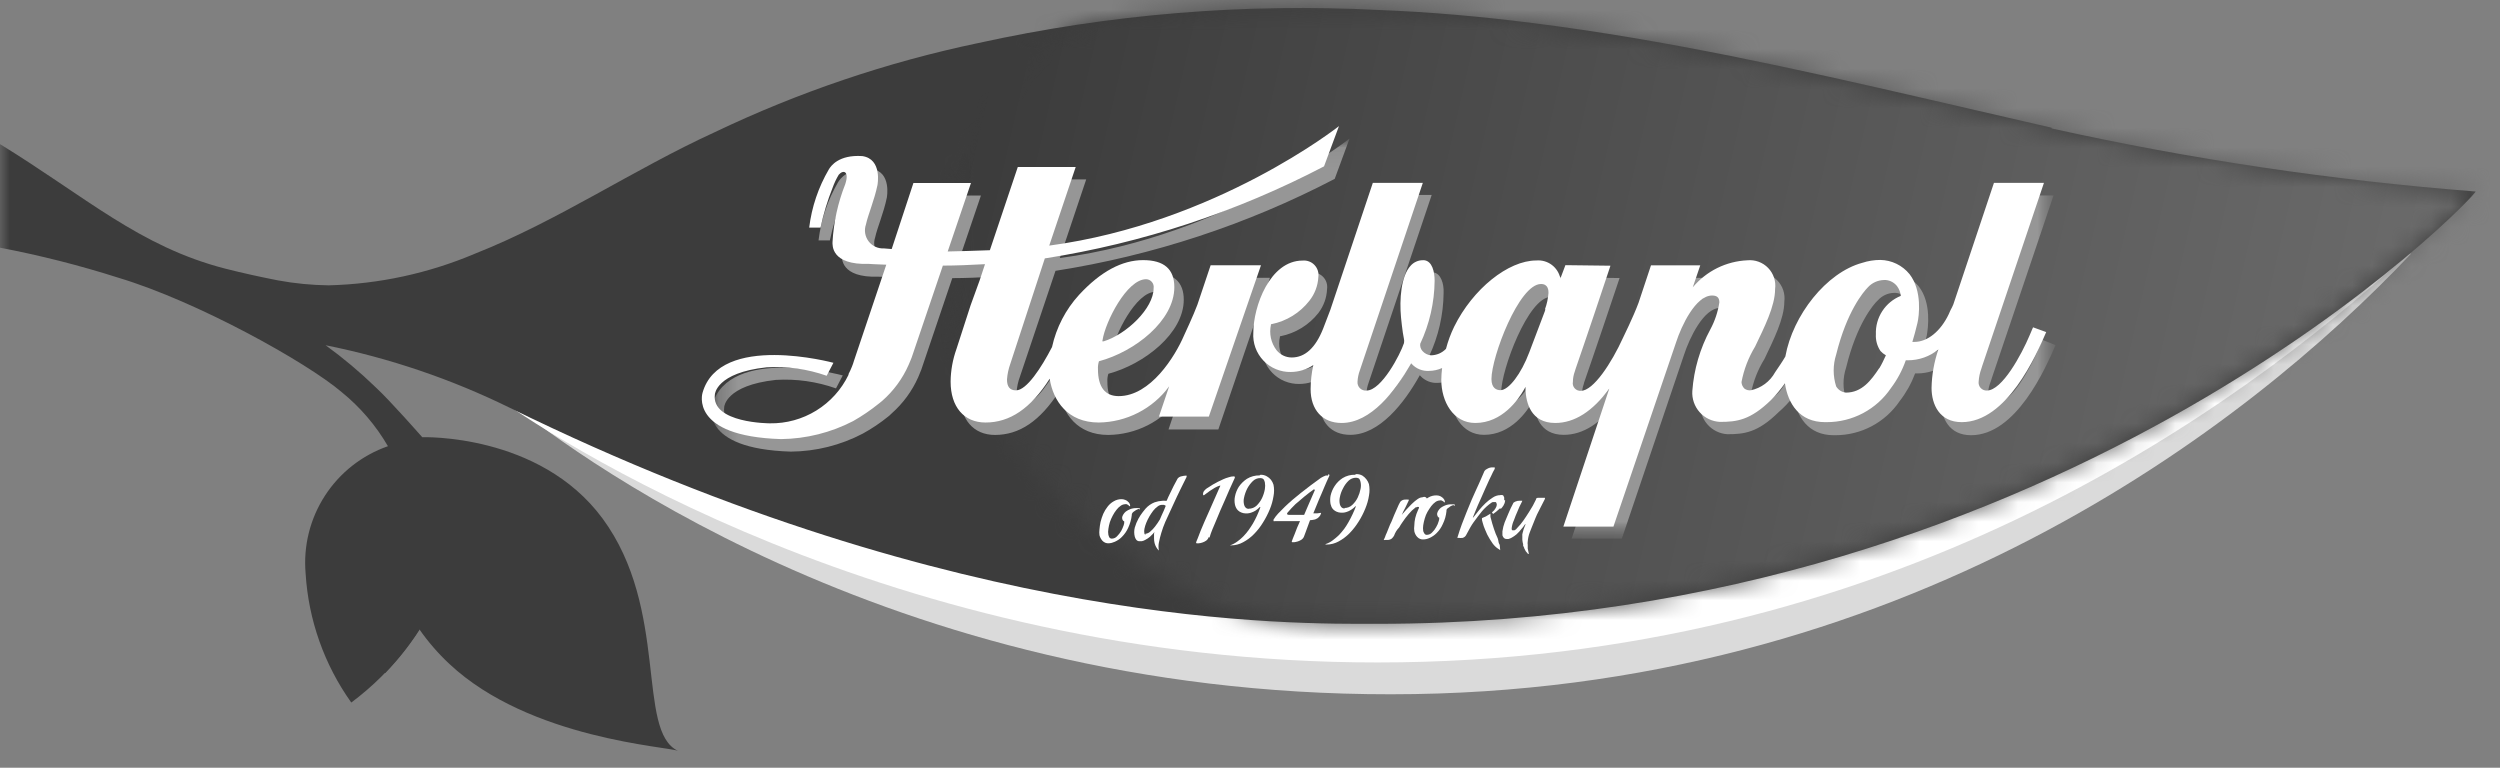
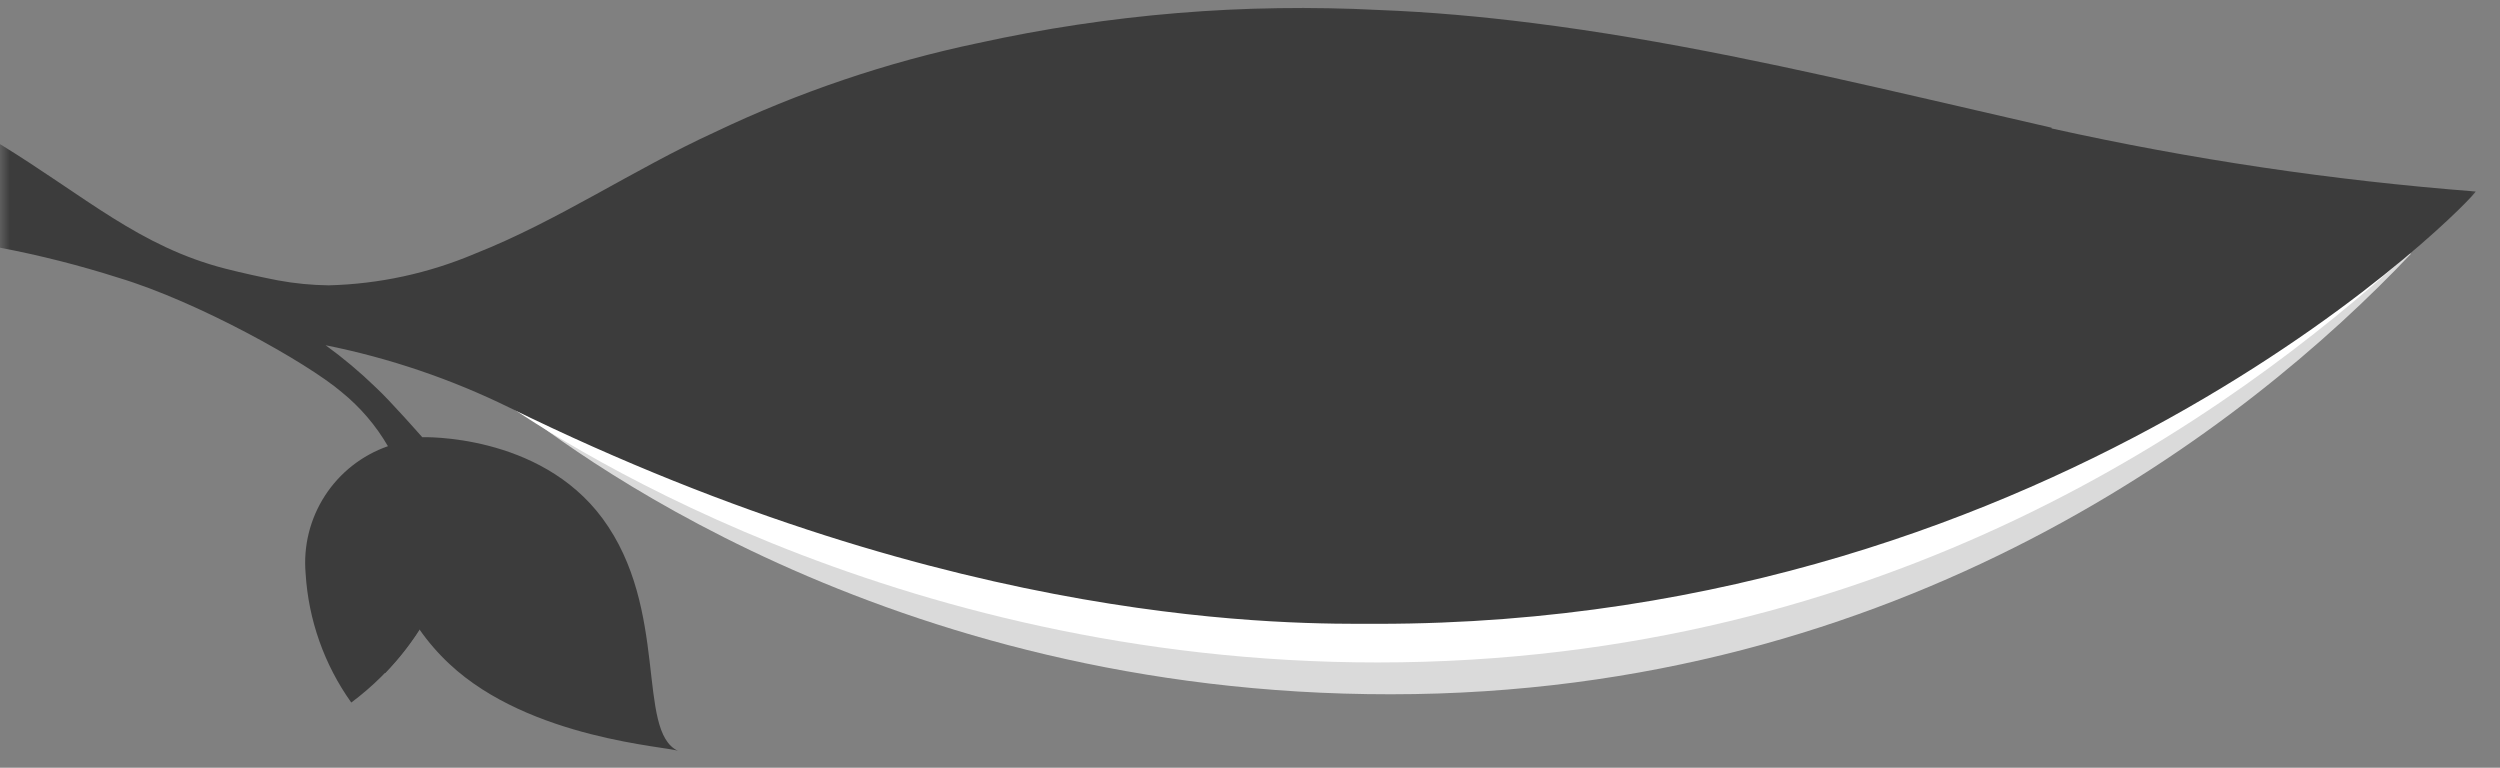
<svg xmlns="http://www.w3.org/2000/svg" width="127" height="39" viewBox="0 0 127 39" fill="none">
  <rect x="0" y="0" width="127" height="39" fill="#808080" stroke="none" />
  <mask id="mask0_10911_771" style="mask-type:luminance" maskUnits="userSpaceOnUse" x="0" y="0" width="127" height="39">
    <path d="M126.286 0H0V39H126.286V0Z" fill="white" />
  </mask>
  <g mask="url(#mask0_10911_771)">
    <path d="M22.687 18.019C23.785 18.17 24.791 19.574 25.464 20.091C28.512 22.576 44.897 35.291 70.657 35.269C96.573 35.269 114.125 21.729 122.48 12.889C122.855 12.565 48.502 16.783 26.915 16.93C23.625 16.93 21.63 17.89 22.687 18.037" fill="#DADADA" />
    <path d="M21.907 17.817C23.006 17.945 24.049 19.327 24.726 19.826C27.814 22.114 45.202 33.653 69.978 33.653C95.885 33.653 113.327 21.112 122.419 12.83C122.785 12.5 124.354 11 125.164 10.039C125.315 9.865 124.908 9.741 124.483 9.828C113.217 12.024 47.672 15.973 26.108 16.609C22.818 16.71 20.841 17.698 21.907 17.817Z" fill="white" />
    <path d="M104.222 6.488C102.111 6.006 100.01 5.521 97.917 5.033C91.269 3.5 84.611 2.018 77.835 1.167C75.259 0.842 72.66 0.608 70.056 0.508C63.225 0.152 56.376 0.717 49.695 2.187C45.071 3.156 40.58 4.676 36.316 6.712C32.166 8.611 28.369 11.21 24.132 12.885C21.775 13.885 19.251 14.431 16.692 14.495C15.831 14.484 14.972 14.4 14.125 14.244C13.21 14.065 12.331 13.873 11.453 13.649C7.092 12.532 4.342 9.984 0 7.321V12.583C2.036 12.971 4.047 13.481 6.021 14.111C9.988 15.301 15.557 18.384 17.36 19.922C18.302 20.687 19.098 21.617 19.707 22.667C18.391 23.126 17.265 24.01 16.508 25.18C15.75 26.35 15.405 27.739 15.525 29.128C15.668 31.489 16.472 33.763 17.845 35.689C18.385 35.287 18.895 34.846 19.373 34.372C20.099 33.641 20.747 32.836 21.304 31.969C21.75 32.609 22.262 33.199 22.832 33.731C26.913 37.552 33.987 37.927 34.445 38.146C32.303 37.144 34.015 30.945 30.601 26.328C27.398 22.004 21.45 22.21 21.45 22.21C21.45 22.21 19.812 20.343 19.085 19.675C18.289 18.903 17.439 18.189 16.541 17.538C19.779 18.188 22.919 19.254 25.884 20.709C48.89 32.006 65.801 31.69 69.979 31.69C105.124 31.69 125.984 9.76 125.76 9.728C118.514 9.168 111.317 8.098 104.222 6.525" fill="#3C3C3C" />
    <path d="M19.348 24.388C18.455 27.341 18.431 30.49 19.279 33.457C19.357 33.708 19.444 33.955 19.535 34.193H19.567C20.224 33.516 20.811 32.774 21.32 31.979C20.186 30.33 19.525 28.403 19.407 26.406C19.366 25.985 19.352 25.115 19.348 24.411" fill="#3C3C3C" />
  </g>
  <mask id="mask1_10911_771" style="mask-type:luminance" maskUnits="userSpaceOnUse" x="26" y="0" width="100" height="32">
    <path d="M49.754 2.187C45.132 3.152 40.642 4.671 36.384 6.712C32.875 8.318 29.612 10.428 26.121 12.052C28.047 15.822 30.033 19.533 31.882 23.386C51.827 31.905 66.221 31.622 70.024 31.622C105.146 31.622 125.987 9.705 125.763 9.686C118.528 9.128 111.342 8.058 104.258 6.483C102.158 6.026 100.053 5.518 97.948 5.028C91.286 3.495 84.652 2.013 77.866 1.167C75.286 0.842 72.691 0.608 70.088 0.508C68.788 0.453 67.486 0.425 66.18 0.425C60.653 0.384 55.138 0.975 49.745 2.187" fill="white" />
  </mask>
  <g mask="url(#mask1_10911_771)">
    <mask id="mask2_10911_771" style="mask-type:luminance" maskUnits="userSpaceOnUse" x="48" y="-11" width="85" height="49">
      <path d="M132.337 -10.067H48.051V37.062H132.337V-10.067Z" fill="white" />
    </mask>
    <g mask="url(#mask2_10911_771)">
      <mask id="mask3_10911_771" style="mask-type:luminance" maskUnits="userSpaceOnUse" x="48" y="-11" width="85" height="49">
-         <path d="M48.051 13.495C48.051 26.48 66.811 37.007 90.009 37.062H90.375C113.555 37.007 132.337 26.48 132.337 13.495C132.337 0.51 113.454 -10.069 90.192 -10.069C66.93 -10.069 48.051 0.48 48.051 13.495Z" fill="white" />
-       </mask>
+         </mask>
      <g mask="url(#mask3_10911_771)">
        <path d="M49.298 -15.577L37.496 36.361L131.077 42.569L142.88 -9.368L49.298 -15.577Z" fill="url(#paint0_linear_10911_771)" />
      </g>
    </g>
  </g>
  <mask id="mask4_10911_771" style="mask-type:luminance" maskUnits="userSpaceOnUse" x="0" y="0" width="127" height="39">
-     <path d="M126.286 0H0V38.892H126.286V0Z" fill="white" />
-   </mask>
+     </mask>
  <g mask="url(#mask4_10911_771)">
    <g style="mix-blend-mode:multiply">
      <mask id="mask5_10911_771" style="mask-type:luminance" maskUnits="userSpaceOnUse" x="36" y="7" width="69" height="21">
        <path d="M104.422 7.041H36.141V27.366H104.422V7.041Z" fill="white" />
      </mask>
      <g mask="url(#mask5_10911_771)">
        <mask id="mask6_10911_771" style="mask-type:luminance" maskUnits="userSpaceOnUse" x="36" y="7" width="69" height="21">
-           <path d="M104.422 7.041H36.141V27.366H104.422V7.041Z" fill="white" />
-         </mask>
+           </mask>
        <g mask="url(#mask6_10911_771)">
-           <path d="M61.969 14.111L61.311 16.115C61.132 16.613 60.638 17.666 60.633 17.675C60.176 18.741 58.931 20.759 57.312 20.759C56.621 20.759 56.255 20.301 56.255 19.386C56.247 19.252 56.264 19.117 56.305 18.988C58.135 18.499 60.135 16.925 60.135 15.227C60.135 14.312 59.613 13.854 58.547 13.854C57.481 13.854 56.397 14.436 55.303 15.625C54.621 16.372 54.147 17.286 53.93 18.274C53.381 19.327 52.635 20.471 52.1 20.471C51.784 20.471 51.642 20.288 51.642 19.922C51.661 19.649 51.72 19.381 51.816 19.125L53.619 13.758C58.569 12.982 63.36 11.404 67.803 9.087L68.558 7.037C68.558 7.037 62.331 11.969 53.839 13.109L55.179 9.114H52.256L50.787 13.342L48.65 13.415L49.831 9.933H46.907L45.754 13.292L45.374 13.269C45.224 13.277 45.075 13.248 44.938 13.185C44.802 13.122 44.684 13.026 44.593 12.906C44.503 12.787 44.443 12.646 44.42 12.498C44.396 12.35 44.41 12.198 44.459 12.056C44.569 11.544 44.889 10.83 45.049 10.048C45.049 10.048 45.31 8.725 44.276 8.579C43.072 8.501 42.684 9.082 42.574 9.256C42.046 10.164 41.708 11.169 41.581 12.212H42.157C42.303 11.52 42.508 10.842 42.77 10.185C42.851 9.955 42.955 9.734 43.082 9.526C43.31 9.261 43.635 9.338 43.411 10.006C43.04 10.945 42.822 11.937 42.766 12.944C42.766 13.086 42.674 14.12 44.623 14.056C44.623 14.056 44.948 14.056 45.493 14.097L43.855 18.97C43.827 19.068 43.794 19.164 43.754 19.258C43.708 19.373 43.654 19.505 43.585 19.643C43.576 19.654 43.568 19.666 43.562 19.679C43.203 20.426 42.638 21.056 41.934 21.493C41.229 21.931 40.415 22.159 39.586 22.15C39.586 22.15 36.593 22.15 36.79 20.672C36.79 20.672 36.85 19.578 39.412 19.299C40.449 19.237 41.489 19.383 42.468 19.73L42.812 19.071C42.812 19.071 37.028 17.51 36.177 20.59C36.177 20.59 35.481 22.8 40.172 22.942C41.447 22.932 42.702 22.619 43.832 22.026C44.292 21.774 44.729 21.48 45.136 21.148L45.182 21.111L45.296 21.002C45.871 20.495 46.33 19.871 46.641 19.171C46.701 19.034 46.801 18.782 46.801 18.782L48.376 14.129C49.048 14.129 49.748 14.097 50.521 14.056L50.242 14.884L49.785 16.147L49.066 18.371C48.878 18.901 48.778 19.459 48.769 20.022C48.769 21.303 49.451 22.095 50.544 22.095C51.78 22.095 52.832 21.395 53.807 19.881C53.981 21.002 54.722 22.095 56.3 22.095C56.995 22.087 57.678 21.92 58.297 21.607C58.917 21.294 59.456 20.842 59.874 20.288L59.361 21.816H61.892L64.513 14.111H61.969ZM56.479 17.913C56.616 17.021 57.71 14.825 58.693 14.825C58.749 14.826 58.805 14.84 58.855 14.865C58.905 14.89 58.95 14.925 58.986 14.968C59.022 15.011 59.048 15.062 59.063 15.116C59.078 15.17 59.082 15.226 59.073 15.282C59.073 16.302 57.7 17.62 56.534 17.982L56.465 18.005L56.479 17.913Z" fill="#969696" />
          <path d="M103.753 17.263L103.579 17.68C103.167 18.645 102.206 20.475 101.406 20.475C101.346 20.479 101.287 20.469 101.232 20.446C101.177 20.424 101.127 20.39 101.087 20.346C101.047 20.302 101.017 20.25 100.999 20.193C100.981 20.137 100.977 20.077 100.985 20.018C100.999 19.793 101.05 19.572 101.136 19.363L101.181 19.217L104.32 9.929H101.781L99.699 16.101C99.667 16.192 99.617 16.289 99.576 16.385C99.537 16.449 99.504 16.517 99.475 16.586C99.063 17.465 98.39 18.005 97.731 18.005H97.617C97.72 17.692 97.807 17.374 97.878 17.053C97.947 16.677 98.125 15.396 97.48 14.559C97.299 14.338 97.073 14.159 96.816 14.035C96.559 13.911 96.278 13.845 95.993 13.841C95.681 13.839 95.372 13.89 95.078 13.992C93.248 14.477 91.541 16.65 91.161 18.741C91.001 19.011 90.836 19.263 90.648 19.542C90.521 19.775 90.345 19.977 90.132 20.135C89.918 20.293 89.673 20.403 89.413 20.457C89.297 20.47 89.18 20.441 89.084 20.375C88.997 20.284 88.945 20.166 88.937 20.041C89.055 19.401 89.29 18.79 89.633 18.238C90.09 17.277 90.644 16.188 90.644 15.319C90.669 15.124 90.65 14.927 90.588 14.74C90.526 14.554 90.423 14.385 90.286 14.244C90.149 14.104 89.982 13.996 89.797 13.93C89.613 13.863 89.416 13.839 89.221 13.859C88.687 13.882 88.164 14.015 87.685 14.252C87.206 14.488 86.782 14.822 86.439 15.232L86.823 14.115H84.32L83.698 16.014C83.424 16.751 82.92 17.767 82.92 17.776C82.321 19.08 81.401 20.48 80.779 20.48C80.719 20.485 80.66 20.477 80.604 20.455C80.548 20.433 80.499 20.399 80.459 20.354C80.419 20.31 80.389 20.257 80.374 20.199C80.358 20.141 80.356 20.081 80.367 20.022C80.365 19.844 80.396 19.667 80.459 19.501C80.464 19.46 80.475 19.42 80.491 19.382C80.582 19.107 80.948 18.087 82.275 14.124L79.987 14.097L79.722 14.77C79.666 14.494 79.51 14.248 79.285 14.08C79.06 13.911 78.781 13.831 78.5 13.854C77.068 13.854 75.297 15.305 74.323 17.227C74.15 17.585 74.012 17.959 73.911 18.343C73.813 18.447 73.694 18.529 73.563 18.586C73.431 18.643 73.29 18.672 73.147 18.672C73.066 18.666 72.987 18.644 72.915 18.608C72.843 18.571 72.778 18.52 72.726 18.457C72.679 18.409 72.644 18.35 72.623 18.286C72.601 18.222 72.594 18.154 72.603 18.087C73.074 17.084 73.324 15.992 73.335 14.884C73.358 14.426 73.202 13.886 72.813 13.836H72.749C72.629 13.835 72.511 13.86 72.402 13.909C72.293 13.958 72.196 14.03 72.118 14.12C71.637 14.646 71.55 15.822 71.637 16.746C71.637 17.012 71.701 17.268 71.738 17.515C71.738 17.629 71.77 17.739 71.784 17.849C71.789 17.914 71.789 17.98 71.784 18.046C71.6 18.608 70.64 20.452 69.871 20.452C69.809 20.461 69.746 20.454 69.686 20.434C69.627 20.414 69.573 20.381 69.529 20.337C69.485 20.292 69.451 20.239 69.431 20.179C69.411 20.12 69.405 20.057 69.413 19.995C69.422 19.804 69.461 19.616 69.528 19.437L72.731 9.901H70.191L68.036 16.353C67.935 16.627 67.684 17.268 67.67 17.309C67.286 18.279 66.755 18.773 66.078 18.773C65.928 18.771 65.78 18.737 65.645 18.672C65.51 18.607 65.391 18.514 65.295 18.398C65.159 18.215 65.064 18.006 65.017 17.783C64.969 17.56 64.971 17.33 65.021 17.108V17.08H65.053C65.816 16.927 66.499 16.507 66.979 15.895C67.244 15.546 67.396 15.125 67.414 14.687C67.43 14.576 67.421 14.463 67.388 14.356C67.354 14.25 67.296 14.152 67.219 14.071C67.142 13.989 67.047 13.927 66.942 13.888C66.837 13.849 66.725 13.834 66.613 13.845C64.948 13.845 64.11 16.188 64.11 17.506C64.092 17.765 64.127 18.025 64.215 18.27C64.303 18.514 64.441 18.738 64.62 18.926C64.799 19.114 65.016 19.263 65.256 19.363C65.496 19.462 65.754 19.511 66.014 19.505C66.421 19.502 66.819 19.38 67.158 19.153C67.067 19.554 67.022 19.964 67.025 20.375C67.025 21.436 67.624 22.09 68.59 22.09C70.081 22.09 71.335 20.471 72.095 19.116L72.127 19.061L72.168 19.107C72.278 19.224 72.413 19.315 72.562 19.374C72.712 19.434 72.872 19.46 73.033 19.45C73.263 19.448 73.49 19.398 73.701 19.304C73.678 19.503 73.668 19.703 73.669 19.903C73.669 20.992 74.254 22.09 75.384 22.09C76.757 22.09 77.572 20.901 77.86 20.393L77.928 20.256V20.411C77.956 21.038 78.185 22.09 79.438 22.09C80.413 22.09 81.333 21.505 82.184 20.352L79.837 27.361H82.39L85.551 18.018C85.817 17.199 86.54 15.643 87.382 15.643C87.633 15.643 87.748 15.753 87.748 15.987C87.673 16.466 87.518 16.93 87.29 17.359C86.767 18.326 86.455 19.393 86.375 20.489C86.362 20.682 86.387 20.876 86.449 21.06C86.511 21.243 86.608 21.413 86.736 21.558C86.863 21.704 87.018 21.823 87.192 21.909C87.366 21.995 87.554 22.046 87.748 22.058C88.603 22.058 89.29 21.981 90.342 20.947C90.627 20.702 90.886 20.429 91.115 20.132C91.271 21.166 91.856 22.109 93.151 22.109H93.234C93.878 22.11 94.513 21.953 95.083 21.651C95.652 21.349 96.139 20.913 96.501 20.379C96.833 19.952 97.098 19.477 97.288 18.97H97.388C97.955 18.973 98.505 18.779 98.944 18.421C98.727 19.05 98.611 19.709 98.601 20.375C98.601 21.212 98.999 22.109 100.129 22.109C102.417 22.109 103.913 18.714 104.421 17.533L103.753 17.263ZM78.981 16.371L78.949 16.476L78.162 18.558C77.75 19.652 77.119 20.475 76.698 20.475C76.496 20.475 76.263 20.379 76.263 19.908C76.263 18.796 77.636 15.085 78.779 15.085C79.15 15.085 79.15 15.428 79.15 15.543C79.132 15.825 79.075 16.104 78.981 16.371ZM95.961 19.363C95.553 19.977 95.078 20.599 94.272 20.599C94.172 20.591 94.075 20.559 93.99 20.506C93.905 20.452 93.834 20.379 93.783 20.292C93.607 19.767 93.607 19.198 93.783 18.672C94.314 16.485 95.156 15.47 95.407 15.245C95.508 15.134 95.631 15.044 95.768 14.981C95.904 14.918 96.053 14.883 96.203 14.879H96.304C96.416 14.888 96.525 14.92 96.623 14.973C96.722 15.027 96.808 15.101 96.876 15.191C96.98 15.337 97.048 15.507 97.073 15.685C96.686 15.839 96.357 16.109 96.131 16.458C95.905 16.807 95.793 17.218 95.81 17.634C95.789 17.934 95.868 18.233 96.034 18.485C96.115 18.568 96.206 18.642 96.304 18.704C96.203 18.924 96.098 19.162 95.979 19.359" fill="#969696" />
        </g>
      </g>
    </g>
    <path d="M61.5 13.475L60.828 15.479C60.645 15.978 60.155 17.03 60.15 17.039C59.693 18.105 58.448 20.123 56.828 20.123C56.138 20.123 55.776 19.666 55.776 18.75C55.769 18.616 55.786 18.481 55.826 18.352C57.657 17.863 59.656 16.289 59.656 14.587C59.656 13.672 59.135 13.214 58.069 13.214C57.002 13.214 55.913 13.791 54.815 14.98C54.133 15.727 53.66 16.641 53.443 17.63C52.898 18.682 52.152 19.83 51.612 19.83C51.297 19.83 51.155 19.643 51.155 19.277C51.175 19.005 51.232 18.737 51.324 18.481L53.077 13.127C58.028 12.351 62.819 10.771 67.261 8.451L68.02 6.406C68.02 6.406 61.793 11.338 53.301 12.477L54.646 8.483H51.704L50.285 12.711C49.521 12.738 48.666 12.766 48.144 12.775L49.325 9.297H46.401L45.298 12.651L44.904 12.619C44.755 12.627 44.605 12.599 44.469 12.536C44.333 12.472 44.214 12.377 44.124 12.257C44.033 12.137 43.974 11.997 43.95 11.849C43.927 11.7 43.94 11.549 43.989 11.407C44.099 10.894 44.415 10.181 44.575 9.403C44.575 9.403 44.836 8.076 43.802 7.929C42.603 7.852 42.209 8.433 42.104 8.606C41.574 9.513 41.234 10.519 41.107 11.562H41.683C41.829 10.87 42.035 10.192 42.297 9.535C42.379 9.306 42.483 9.085 42.608 8.876C42.836 8.611 43.161 8.684 42.937 9.361C42.566 10.298 42.348 11.289 42.292 12.294C42.292 12.441 42.2 13.47 44.15 13.406C44.15 13.406 44.474 13.429 45.023 13.447L43.381 18.33C43.353 18.429 43.319 18.527 43.28 18.622C43.229 18.752 43.171 18.879 43.106 19.002V19.039C42.745 19.788 42.177 20.418 41.469 20.855C40.762 21.292 39.944 21.518 39.112 21.505C39.112 21.505 36.12 21.505 36.316 20.032C36.316 20.032 36.376 18.933 38.943 18.659C39.978 18.597 41.016 18.744 41.995 19.089L42.338 18.43C42.338 18.43 36.559 16.87 35.689 19.954C35.689 19.954 34.989 22.164 39.679 22.306C40.954 22.291 42.208 21.978 43.34 21.391C43.798 21.131 44.234 20.834 44.644 20.503L44.685 20.471C44.726 20.434 44.776 20.402 44.813 20.366C45.39 19.862 45.85 19.237 46.158 18.535C46.218 18.403 46.318 18.147 46.318 18.147L47.897 13.493C48.565 13.493 49.27 13.461 50.038 13.42L49.764 14.248L49.306 15.511L48.588 17.73C48.398 18.262 48.297 18.822 48.291 19.387C48.291 20.668 48.968 21.464 50.066 21.464C51.297 21.464 52.354 20.759 53.324 19.24C53.502 20.366 54.239 21.464 55.817 21.464C56.514 21.455 57.199 21.285 57.818 20.967C58.438 20.65 58.976 20.193 59.391 19.634L58.874 21.162H61.409L64.058 13.475H61.5ZM56.01 17.277C56.147 16.362 57.24 14.184 58.224 14.184C58.28 14.185 58.336 14.199 58.387 14.223C58.437 14.248 58.482 14.283 58.518 14.326C58.554 14.37 58.581 14.42 58.595 14.475C58.61 14.529 58.613 14.586 58.604 14.642C58.604 15.662 57.231 16.98 56.064 17.341H55.996L56.01 17.277Z" fill="white" />
    <path d="M103.279 16.627L103.105 17.035C102.694 18.009 101.71 19.84 100.932 19.84C100.873 19.842 100.814 19.832 100.76 19.809C100.705 19.786 100.656 19.752 100.617 19.708C100.577 19.665 100.547 19.613 100.53 19.556C100.512 19.5 100.507 19.44 100.516 19.382C100.529 19.158 100.576 18.938 100.653 18.728L100.699 18.581L103.833 9.288H101.293L99.23 15.461C99.191 15.558 99.145 15.653 99.093 15.744C99.065 15.818 99.024 15.882 99.001 15.95C98.589 16.824 97.921 17.369 97.253 17.369H97.148C97.239 17.08 97.317 16.769 97.404 16.417C97.491 16.065 97.656 14.765 97.006 13.928C96.826 13.706 96.6 13.526 96.343 13.401C96.086 13.276 95.805 13.209 95.519 13.205C95.208 13.205 94.899 13.254 94.604 13.351C92.774 13.845 91.072 16.019 90.696 18.11C90.541 18.38 90.367 18.627 90.175 18.911C90.048 19.143 89.872 19.345 89.66 19.503C89.447 19.661 89.203 19.771 88.944 19.826C88.829 19.84 88.713 19.811 88.619 19.743C88.528 19.655 88.474 19.536 88.468 19.409C88.588 18.772 88.822 18.161 89.159 17.607C89.617 16.646 90.175 15.557 90.175 14.683C90.201 14.489 90.182 14.293 90.121 14.107C90.06 13.922 89.958 13.753 89.823 13.613C89.687 13.472 89.522 13.364 89.339 13.297C89.156 13.229 88.96 13.204 88.766 13.223C88.233 13.247 87.712 13.381 87.234 13.617C86.757 13.854 86.334 14.187 85.993 14.596L86.373 13.479H83.87L83.238 15.383C82.964 16.124 82.456 17.135 82.456 17.145C81.865 18.448 80.941 19.853 80.314 19.853C80.255 19.859 80.195 19.85 80.139 19.828C80.084 19.806 80.034 19.772 79.994 19.727C79.954 19.683 79.925 19.63 79.909 19.572C79.893 19.515 79.891 19.454 79.903 19.396C79.904 19.218 79.937 19.041 79.999 18.874C79.999 18.874 79.999 18.874 80.035 18.755C80.122 18.485 80.493 17.46 81.811 13.498L79.523 13.47L79.267 14.148C79.211 13.871 79.056 13.625 78.831 13.456C78.605 13.287 78.326 13.208 78.045 13.232C76.617 13.232 74.819 14.678 73.872 16.595C73.697 16.956 73.557 17.333 73.456 17.721C73.356 17.824 73.238 17.906 73.107 17.963C72.975 18.019 72.834 18.049 72.692 18.05C72.525 18.036 72.371 17.957 72.261 17.831C72.217 17.782 72.184 17.724 72.164 17.66C72.144 17.597 72.138 17.53 72.147 17.465C72.618 16.462 72.868 15.37 72.879 14.262C72.879 13.804 72.756 13.264 72.348 13.219H72.293C72.173 13.216 72.054 13.241 71.944 13.29C71.834 13.338 71.736 13.411 71.657 13.502C71.172 14.028 71.085 15.204 71.172 16.129C71.195 16.394 71.232 16.65 71.264 16.897C71.287 17.007 71.305 17.122 71.323 17.231C71.342 17.341 71.323 17.35 71.323 17.428C71.14 17.991 70.18 19.84 69.42 19.84C69.358 19.846 69.296 19.839 69.237 19.818C69.179 19.797 69.126 19.764 69.082 19.72C69.038 19.676 69.005 19.623 68.984 19.564C68.963 19.506 68.956 19.444 68.962 19.382C68.973 19.191 69.011 19.003 69.077 18.824L72.28 9.288H69.74L67.581 15.74L67.215 16.696C66.83 17.666 66.299 18.16 65.618 18.16C65.469 18.16 65.322 18.126 65.188 18.061C65.055 17.996 64.937 17.901 64.844 17.785C64.707 17.603 64.61 17.394 64.562 17.171C64.514 16.948 64.515 16.717 64.565 16.495V16.467H64.593C65.354 16.314 66.036 15.894 66.514 15.282C66.789 14.937 66.949 14.515 66.972 14.074C66.988 13.964 66.978 13.851 66.944 13.745C66.91 13.639 66.852 13.542 66.775 13.461C66.698 13.38 66.604 13.318 66.499 13.28C66.394 13.241 66.282 13.226 66.171 13.237C64.506 13.237 63.669 15.575 63.669 16.897C63.651 17.157 63.687 17.417 63.775 17.662C63.864 17.906 64.002 18.13 64.182 18.318C64.361 18.506 64.578 18.655 64.818 18.754C65.058 18.854 65.317 18.903 65.576 18.897C65.983 18.893 66.379 18.771 66.716 18.545C66.628 18.946 66.582 19.355 66.579 19.766C66.579 20.823 67.183 21.487 68.153 21.487C69.644 21.487 70.875 19.867 71.657 18.508L71.685 18.453L71.726 18.499C71.837 18.616 71.971 18.707 72.121 18.766C72.27 18.825 72.43 18.851 72.591 18.842C72.821 18.84 73.049 18.79 73.259 18.696C73.234 18.896 73.22 19.098 73.218 19.3C73.218 20.384 73.812 21.487 74.943 21.487C76.315 21.487 77.13 20.297 77.423 19.785L77.496 19.652V19.803C77.523 20.43 77.748 21.487 79.006 21.487C79.985 21.487 80.909 20.896 81.751 19.743L79.418 26.753H81.962L85.146 17.387C85.412 16.563 86.135 15.012 86.976 15.012C87.228 15.012 87.343 15.122 87.343 15.36C87.27 15.841 87.116 16.305 86.885 16.733C86.362 17.7 86.05 18.766 85.97 19.862C85.957 20.058 85.984 20.253 86.048 20.438C86.112 20.623 86.212 20.794 86.342 20.94C86.472 21.086 86.63 21.204 86.807 21.289C86.983 21.373 87.174 21.422 87.37 21.432C88.23 21.432 88.912 21.349 89.969 20.32C90.226 20.057 90.461 19.774 90.674 19.473C90.829 20.508 91.415 21.445 92.71 21.445H92.792C93.437 21.447 94.072 21.29 94.641 20.989C95.211 20.687 95.698 20.25 96.059 19.716C96.382 19.287 96.637 18.81 96.814 18.302H96.915C97.481 18.305 98.031 18.111 98.47 17.753C98.253 18.382 98.135 19.041 98.123 19.707C98.123 20.544 98.525 21.445 99.655 21.445C101.943 21.445 103.444 18.046 103.947 16.87L103.279 16.627ZM78.507 15.712L78.475 15.818L77.688 17.895C77.276 18.993 76.645 19.821 76.224 19.821C76.022 19.821 75.766 19.721 75.766 19.254C75.766 18.137 77.162 14.427 78.283 14.427C78.663 14.427 78.663 14.77 78.663 14.884C78.642 15.167 78.582 15.446 78.484 15.712M95.46 18.709C95.057 19.318 94.586 19.945 93.771 19.945C93.67 19.934 93.572 19.901 93.486 19.846C93.401 19.791 93.329 19.717 93.277 19.629C93.109 19.104 93.109 18.539 93.277 18.014C93.817 15.827 94.65 14.838 94.897 14.587C95 14.476 95.125 14.387 95.263 14.325C95.401 14.263 95.55 14.229 95.702 14.225H95.803C95.913 14.236 96.021 14.268 96.119 14.322C96.216 14.376 96.302 14.448 96.37 14.536C96.477 14.681 96.543 14.852 96.562 15.03C96.176 15.185 95.847 15.455 95.62 15.804C95.393 16.153 95.279 16.564 95.295 16.98C95.277 17.281 95.359 17.581 95.528 17.831C95.608 17.918 95.7 17.992 95.803 18.05C95.702 18.27 95.592 18.508 95.469 18.709" fill="white" />
    <path d="M57.848 25.847C57.801 25.865 57.755 25.886 57.711 25.911C57.675 25.931 57.642 25.954 57.61 25.98C57.579 25.999 57.551 26.024 57.528 26.053C57.515 26.071 57.504 26.091 57.496 26.113C57.499 26.128 57.499 26.143 57.496 26.158C57.47 26.388 57.406 26.612 57.308 26.822C57.23 26.992 57.121 27.147 56.988 27.279C56.886 27.382 56.764 27.464 56.631 27.522C56.535 27.567 56.431 27.594 56.325 27.6C56.265 27.604 56.205 27.594 56.15 27.572C56.094 27.55 56.045 27.515 56.004 27.471C55.931 27.391 55.879 27.294 55.853 27.188C55.84 27.091 55.84 26.992 55.853 26.895C55.864 26.767 55.882 26.64 55.908 26.515C55.943 26.375 55.989 26.237 56.045 26.103C56.104 25.971 56.179 25.846 56.27 25.733C56.353 25.624 56.457 25.534 56.576 25.467C56.699 25.393 56.84 25.355 56.983 25.358C57.043 25.359 57.102 25.372 57.157 25.394C57.195 25.408 57.23 25.426 57.263 25.449C57.295 25.473 57.324 25.5 57.35 25.531C57.378 25.568 57.399 25.61 57.409 25.655C57.411 25.675 57.411 25.695 57.409 25.715H57.386C57.378 25.714 57.37 25.711 57.364 25.706C57.357 25.701 57.352 25.695 57.35 25.687L57.299 25.646C57.279 25.632 57.258 25.622 57.235 25.614C57.208 25.606 57.18 25.606 57.153 25.614C57.074 25.618 56.997 25.645 56.933 25.692C56.851 25.748 56.778 25.818 56.718 25.898C56.644 25.99 56.58 26.09 56.526 26.195C56.468 26.302 56.419 26.414 56.38 26.529C56.347 26.64 56.322 26.753 56.306 26.867C56.287 26.967 56.287 27.07 56.306 27.169C56.318 27.216 56.334 27.26 56.357 27.302C56.371 27.321 56.389 27.337 56.411 27.347C56.433 27.358 56.456 27.363 56.48 27.362C56.531 27.362 56.582 27.351 56.629 27.329C56.675 27.308 56.717 27.277 56.75 27.238C56.83 27.159 56.899 27.07 56.956 26.973C57.007 26.879 57.05 26.781 57.084 26.68C57.107 26.619 57.116 26.553 57.112 26.488C57.095 26.482 57.079 26.473 57.066 26.46C57.036 26.434 57.017 26.399 57.011 26.36C57.002 26.324 57.002 26.286 57.011 26.25C57.025 26.208 57.043 26.168 57.066 26.131C57.099 26.077 57.141 26.029 57.189 25.989C57.258 25.938 57.334 25.896 57.414 25.866C57.517 25.826 57.628 25.808 57.739 25.811H57.825C57.876 25.811 57.899 25.811 57.903 25.843C57.908 25.875 57.903 25.87 57.876 25.879" fill="white" />
    <path d="M58.731 26.95H58.708C58.622 27.067 58.523 27.174 58.415 27.27C58.34 27.333 58.259 27.386 58.172 27.43C58.118 27.461 58.06 27.483 57.999 27.494H57.903C57.869 27.498 57.835 27.493 57.804 27.48C57.773 27.467 57.745 27.447 57.724 27.421C57.688 27.373 57.661 27.319 57.646 27.261C57.608 27.111 57.608 26.954 57.646 26.803C57.691 26.644 57.754 26.491 57.834 26.346C57.9 26.227 57.974 26.114 58.058 26.007L58.195 25.838C58.321 25.697 58.477 25.587 58.653 25.518C58.78 25.474 58.912 25.448 59.046 25.44C59.096 25.434 59.147 25.434 59.197 25.44H59.266C59.316 25.316 59.376 25.188 59.44 25.06C59.504 24.932 59.559 24.813 59.618 24.694L59.824 24.31C59.87 24.255 59.933 24.216 60.003 24.2C60.092 24.175 60.184 24.161 60.277 24.159C60.279 24.166 60.279 24.174 60.277 24.182C60.281 24.189 60.283 24.198 60.283 24.207C60.283 24.216 60.281 24.224 60.277 24.232C60.186 24.42 60.081 24.635 59.962 24.868C59.843 25.101 59.746 25.326 59.618 25.596C59.49 25.866 59.348 26.186 59.197 26.511C59.117 26.695 59.049 26.885 58.992 27.078C58.946 27.234 58.904 27.394 58.873 27.558C58.845 27.694 58.845 27.834 58.873 27.97C58.815 27.918 58.767 27.856 58.731 27.787C58.697 27.725 58.671 27.659 58.653 27.59C58.633 27.507 58.624 27.421 58.625 27.334C58.625 27.256 58.625 27.188 58.625 27.119C58.636 27.047 58.652 26.975 58.671 26.904L58.731 26.95ZM58.186 27.115C58.281 27.107 58.37 27.066 58.438 27C58.526 26.925 58.606 26.841 58.676 26.749C58.766 26.633 58.848 26.513 58.923 26.387L59.019 26.163C59.056 26.081 59.088 26.007 59.12 25.943L59.22 25.696L59.179 25.669L59.124 25.646H59.023C58.945 25.649 58.869 25.678 58.808 25.728C58.724 25.789 58.648 25.861 58.584 25.943C58.513 26.037 58.447 26.135 58.388 26.236C58.327 26.342 58.273 26.452 58.227 26.566C58.188 26.663 58.157 26.764 58.136 26.868C58.12 26.943 58.12 27.021 58.136 27.096C58.136 27.137 58.168 27.156 58.2 27.156" fill="white" />
    <path d="M61.402 27.284C61.38 27.358 61.333 27.423 61.27 27.467C61.209 27.509 61.143 27.541 61.073 27.563C61.015 27.583 60.955 27.595 60.894 27.6H60.812C60.78 27.6 60.766 27.6 60.762 27.572C60.762 27.526 60.803 27.453 60.844 27.348C60.885 27.243 60.931 27.115 60.99 26.968L61.183 26.511C61.256 26.341 61.334 26.177 61.407 26.007C61.585 25.609 61.778 25.17 61.988 24.689C61.989 24.68 61.989 24.671 61.988 24.662C61.894 24.689 61.803 24.728 61.718 24.776C61.627 24.831 61.54 24.882 61.462 24.937L61.196 25.133C61.182 25.147 61.165 25.156 61.146 25.161C61.146 25.161 61.123 25.161 61.114 25.12C61.11 25.071 61.12 25.022 61.142 24.978C61.2 24.889 61.281 24.817 61.375 24.767L61.617 24.612L61.86 24.479L62.139 24.346C62.229 24.305 62.322 24.271 62.418 24.246C62.496 24.217 62.578 24.202 62.661 24.2C62.702 24.2 62.72 24.2 62.729 24.232C62.733 24.245 62.733 24.26 62.729 24.273C62.542 24.676 62.368 25.065 62.208 25.445C62.134 25.605 62.061 25.774 61.988 25.943C61.915 26.113 61.846 26.282 61.778 26.447C61.709 26.611 61.645 26.767 61.585 26.904C61.526 27.041 61.48 27.188 61.444 27.311" fill="white" />
    <path d="M64.026 24.118C64.143 24.113 64.259 24.141 64.36 24.2C64.439 24.244 64.509 24.303 64.566 24.374C64.623 24.45 64.667 24.535 64.694 24.625C64.732 24.817 64.732 25.015 64.694 25.207C64.658 25.434 64.596 25.657 64.507 25.87C64.412 26.102 64.297 26.326 64.164 26.538C64.035 26.752 63.881 26.95 63.706 27.128C63.544 27.295 63.357 27.435 63.152 27.545C62.966 27.648 62.757 27.703 62.544 27.705C62.507 27.705 62.489 27.705 62.484 27.705C62.615 27.659 62.739 27.595 62.85 27.513C62.964 27.433 63.069 27.342 63.166 27.243C63.262 27.144 63.351 27.038 63.431 26.927C63.509 26.813 63.583 26.707 63.647 26.598C63.797 26.339 63.923 26.066 64.022 25.783V25.756C64.018 25.754 64.014 25.753 64.01 25.753C64.006 25.753 64.002 25.754 63.999 25.756C63.931 25.826 63.856 25.889 63.775 25.943C63.705 25.985 63.632 26.018 63.555 26.044C63.496 26.064 63.434 26.076 63.372 26.081H63.267C63.191 26.078 63.117 26.061 63.047 26.03C62.988 26.006 62.933 25.97 62.887 25.925C62.847 25.887 62.815 25.842 62.791 25.792C62.766 25.743 62.748 25.691 62.736 25.637C62.707 25.5 62.707 25.358 62.736 25.22C62.77 25.045 62.837 24.877 62.933 24.726C63.043 24.567 63.183 24.43 63.345 24.323C63.539 24.205 63.763 24.145 63.99 24.15M63.436 25.843C63.586 25.844 63.73 25.786 63.839 25.683C63.949 25.574 64.041 25.447 64.109 25.307C64.177 25.162 64.227 25.008 64.255 24.85C64.275 24.736 64.275 24.62 64.255 24.506C64.228 24.397 64.191 24.333 64.145 24.314C64.106 24.297 64.064 24.287 64.022 24.287C63.95 24.286 63.879 24.299 63.813 24.327C63.747 24.355 63.687 24.395 63.637 24.447C63.526 24.557 63.431 24.683 63.358 24.822C63.285 24.967 63.231 25.121 63.198 25.28C63.17 25.395 63.17 25.516 63.198 25.632C63.208 25.687 63.234 25.738 63.271 25.779C63.293 25.803 63.32 25.822 63.35 25.834C63.38 25.846 63.413 25.85 63.445 25.847" fill="white" />
    <path d="M67.468 24.099C67.48 24.096 67.492 24.096 67.504 24.099C67.511 24.1 67.518 24.104 67.523 24.108C67.528 24.113 67.531 24.12 67.532 24.127C67.532 24.127 67.532 24.127 67.532 24.168C67.445 24.356 67.349 24.561 67.262 24.776C67.175 24.992 67.097 25.161 67.001 25.385C66.905 25.609 66.813 25.843 66.717 26.076H66.923L67.106 26.053C67.109 26.059 67.11 26.065 67.11 26.071C67.11 26.078 67.109 26.084 67.106 26.09C67.089 26.15 67.058 26.205 67.015 26.25C66.985 26.283 66.951 26.312 66.914 26.337C66.881 26.358 66.846 26.375 66.809 26.387C66.723 26.407 66.636 26.421 66.548 26.428C66.493 26.575 66.438 26.716 66.392 26.854C66.347 26.991 66.292 27.115 66.255 27.224C66.233 27.297 66.188 27.361 66.127 27.407C66.068 27.448 66.003 27.481 65.935 27.503C65.873 27.522 65.811 27.536 65.747 27.545H65.665C65.637 27.545 65.624 27.545 65.619 27.517C65.619 27.517 65.647 27.43 65.674 27.362L65.77 27.128C65.807 27.032 65.843 26.932 65.889 26.817C65.935 26.703 65.985 26.593 66.04 26.474H64.933H64.768C64.744 26.481 64.719 26.481 64.695 26.474C64.695 26.474 64.695 26.474 64.695 26.437C64.69 26.424 64.69 26.41 64.695 26.396C64.762 26.287 64.84 26.184 64.928 26.09C65.033 25.98 65.143 25.866 65.267 25.747C65.39 25.628 65.523 25.509 65.66 25.39L66.072 25.051C66.388 24.799 66.731 24.543 67.097 24.278C67.138 24.251 67.181 24.228 67.225 24.209L67.344 24.159C67.385 24.152 67.427 24.152 67.468 24.159M66.763 24.877V24.845C66.598 24.964 66.424 25.088 66.269 25.22C66.113 25.353 65.981 25.463 65.811 25.609C65.661 25.754 65.519 25.906 65.386 26.067C65.381 26.08 65.381 26.095 65.386 26.108C65.386 26.136 65.422 26.154 65.477 26.154H66.251C66.315 25.994 66.383 25.838 66.447 25.696C66.511 25.554 66.575 25.408 66.626 25.284L66.8 24.886" fill="white" />
    <path d="M68.869 24.086C68.986 24.077 69.104 24.102 69.207 24.159C69.364 24.26 69.482 24.412 69.541 24.589C69.58 24.779 69.581 24.975 69.546 25.165C69.511 25.395 69.448 25.619 69.358 25.834C69.265 26.066 69.15 26.29 69.015 26.502C68.884 26.712 68.73 26.909 68.558 27.087C68.395 27.253 68.208 27.393 68.004 27.504C67.818 27.607 67.609 27.662 67.395 27.664C67.359 27.664 67.336 27.664 67.336 27.664C67.336 27.664 67.336 27.664 67.336 27.641C67.468 27.598 67.592 27.533 67.702 27.449C67.814 27.365 67.921 27.275 68.022 27.179C68.114 27.078 68.201 26.977 68.288 26.863C68.375 26.749 68.434 26.639 68.498 26.534C68.647 26.272 68.776 26 68.882 25.719H68.855C68.788 25.79 68.713 25.851 68.631 25.902C68.561 25.947 68.486 25.982 68.407 26.007C68.349 26.027 68.289 26.04 68.228 26.044H68.118C68.043 26.042 67.968 26.025 67.899 25.994C67.842 25.969 67.789 25.935 67.743 25.893C67.701 25.854 67.667 25.807 67.642 25.756C67.622 25.707 67.605 25.656 67.592 25.605C67.567 25.465 67.567 25.323 67.592 25.184C67.631 25.009 67.7 24.843 67.798 24.694C67.903 24.531 68.042 24.392 68.205 24.287C68.399 24.168 68.623 24.109 68.85 24.118M68.301 25.806C68.45 25.807 68.593 25.75 68.7 25.646C68.814 25.539 68.907 25.412 68.974 25.271C69.04 25.133 69.088 24.986 69.116 24.836C69.141 24.721 69.141 24.603 69.116 24.488C69.093 24.378 69.056 24.314 69.011 24.296C68.972 24.279 68.93 24.27 68.887 24.269C68.815 24.268 68.743 24.282 68.677 24.31C68.61 24.337 68.549 24.378 68.498 24.429C68.388 24.538 68.296 24.665 68.228 24.804C68.149 24.947 68.094 25.101 68.064 25.262C68.038 25.378 68.038 25.498 68.064 25.614C68.077 25.668 68.102 25.718 68.137 25.76C68.159 25.784 68.187 25.803 68.218 25.815C68.249 25.827 68.282 25.832 68.315 25.829" fill="white" />
    <path d="M72.343 25.239C72.373 25.24 72.403 25.248 72.43 25.262C72.449 25.275 72.465 25.293 72.477 25.314C72.489 25.334 72.496 25.357 72.498 25.381C72.543 25.513 72.543 25.656 72.498 25.788C72.45 25.898 72.38 25.997 72.293 26.081C72.206 26.185 72.1 26.272 71.981 26.337C71.981 26.337 71.959 26.337 71.949 26.314V26.282C72.019 26.185 72.066 26.074 72.087 25.957C72.091 25.904 72.091 25.85 72.087 25.797V25.769C72.07 25.756 72.049 25.748 72.027 25.747C71.999 25.749 71.972 25.758 71.949 25.774H71.913C71.782 25.875 71.662 25.99 71.556 26.117C71.444 26.248 71.34 26.385 71.245 26.529C71.185 26.613 71.13 26.7 71.08 26.79C71.019 26.853 70.966 26.922 70.92 26.996C70.88 27.064 70.846 27.136 70.819 27.211C70.793 27.257 70.76 27.3 70.723 27.339C70.693 27.371 70.655 27.395 70.613 27.407C70.574 27.422 70.532 27.43 70.49 27.43H70.343C70.335 27.434 70.327 27.436 70.318 27.436C70.309 27.436 70.301 27.434 70.293 27.43C70.312 27.382 70.333 27.335 70.357 27.288C70.381 27.211 70.412 27.136 70.448 27.064C70.481 26.982 70.522 26.89 70.558 26.79C70.595 26.689 70.636 26.598 70.686 26.502C70.769 26.277 70.879 26.044 70.998 25.769C71.012 25.727 71.031 25.685 71.052 25.646C71.075 25.609 71.089 25.573 71.103 25.55C71.115 25.521 71.132 25.495 71.153 25.472C71.204 25.422 71.27 25.39 71.341 25.381C71.415 25.374 71.49 25.374 71.565 25.381C71.565 25.381 71.565 25.381 71.565 25.422C71.51 25.541 71.455 25.646 71.409 25.751L71.281 25.998C71.245 26.076 71.222 26.131 71.213 26.154V26.181C71.215 26.174 71.215 26.166 71.213 26.158L71.249 26.108C71.377 25.957 71.501 25.82 71.629 25.692C71.679 25.641 71.73 25.586 71.789 25.536C71.841 25.486 71.896 25.44 71.954 25.399C72.002 25.359 72.054 25.326 72.109 25.298C72.156 25.278 72.205 25.265 72.256 25.262" fill="white" />
    <path d="M73.829 25.655C73.781 25.671 73.735 25.691 73.691 25.715C73.659 25.735 73.628 25.758 73.6 25.784C73.562 25.802 73.529 25.828 73.504 25.861C73.49 25.878 73.482 25.899 73.481 25.921C73.486 25.936 73.486 25.952 73.481 25.966C73.458 26.195 73.395 26.419 73.293 26.625C73.218 26.796 73.111 26.952 72.978 27.083C72.874 27.188 72.751 27.271 72.616 27.33C72.52 27.375 72.416 27.4 72.309 27.403C72.251 27.408 72.191 27.398 72.137 27.376C72.082 27.354 72.033 27.319 71.994 27.275C71.919 27.194 71.869 27.095 71.847 26.987C71.832 26.891 71.832 26.794 71.847 26.699C71.85 26.571 71.865 26.444 71.893 26.319C71.927 26.179 71.974 26.042 72.035 25.912C72.09 25.778 72.164 25.653 72.255 25.541C72.34 25.432 72.446 25.34 72.566 25.271C72.689 25.199 72.83 25.162 72.973 25.166C73.032 25.165 73.091 25.176 73.147 25.198C73.183 25.213 73.217 25.233 73.248 25.257C73.281 25.278 73.31 25.304 73.334 25.335C73.365 25.371 73.387 25.413 73.398 25.459C73.397 25.478 73.397 25.498 73.398 25.518C73.398 25.518 73.398 25.518 73.371 25.518C73.365 25.515 73.359 25.512 73.355 25.507C73.35 25.502 73.346 25.497 73.344 25.491L73.289 25.454C73.27 25.439 73.248 25.428 73.225 25.422C73.199 25.415 73.172 25.415 73.147 25.422C73.066 25.426 72.988 25.453 72.923 25.5C72.841 25.559 72.769 25.63 72.708 25.71C72.638 25.804 72.574 25.902 72.515 26.003C72.456 26.108 72.41 26.22 72.378 26.337C72.344 26.45 72.319 26.564 72.3 26.68C72.284 26.78 72.284 26.882 72.3 26.982C72.316 27.027 72.338 27.071 72.364 27.11C72.377 27.13 72.395 27.146 72.416 27.156C72.437 27.166 72.46 27.171 72.483 27.17C72.534 27.169 72.585 27.158 72.632 27.137C72.678 27.116 72.72 27.085 72.753 27.046C72.834 26.969 72.902 26.88 72.955 26.781C73.011 26.69 73.054 26.591 73.083 26.488C73.106 26.428 73.117 26.365 73.115 26.3C73.096 26.295 73.079 26.286 73.064 26.273C73.038 26.245 73.02 26.21 73.014 26.172C73 26.136 73 26.095 73.014 26.058C73.025 26.018 73.042 25.979 73.064 25.944C73.099 25.889 73.14 25.84 73.188 25.797C73.259 25.747 73.336 25.705 73.417 25.674C73.52 25.634 73.631 25.615 73.742 25.619H73.829C73.874 25.619 73.897 25.619 73.906 25.651C73.915 25.683 73.906 25.678 73.874 25.692" fill="white" />
    <path d="M74.098 27.277C74.232 26.836 74.383 26.441 74.543 26.049C74.566 25.993 74.589 25.937 74.611 25.882C74.748 25.547 74.87 25.247 74.999 24.977C75.118 24.727 75.246 24.433 75.364 24.16C75.395 24.088 75.426 24.018 75.455 23.951C75.487 23.91 75.529 23.877 75.577 23.857L75.578 23.858L75.584 23.854C75.656 23.812 75.739 23.79 75.822 23.793L75.822 23.793H75.823C75.841 23.793 75.855 23.793 75.867 23.793C75.874 23.793 75.879 23.794 75.883 23.794V23.803C75.882 23.805 75.881 23.809 75.878 23.815C75.873 23.826 75.865 23.84 75.855 23.857C75.853 23.86 75.85 23.864 75.848 23.868C75.831 23.898 75.81 23.933 75.796 23.964L75.71 24.146L75.609 24.352L75.609 24.352L75.609 24.353C75.574 24.427 75.542 24.5 75.511 24.57C75.51 24.573 75.508 24.576 75.507 24.58C75.475 24.652 75.444 24.721 75.412 24.787C75.348 24.921 75.288 25.064 75.228 25.205L75.228 25.206C75.194 25.288 75.154 25.375 75.112 25.465C75.082 25.53 75.052 25.596 75.023 25.662C74.988 25.741 74.951 25.833 74.911 25.933L74.911 25.933C74.871 26.033 74.828 26.14 74.781 26.251C74.775 26.262 74.772 26.274 74.772 26.287C74.772 26.3 74.776 26.313 74.783 26.325L74.815 26.382L74.861 26.336L74.893 26.303L74.894 26.304L74.897 26.299L74.952 26.231L74.952 26.231L74.953 26.229C75.003 26.161 75.076 26.066 75.175 25.948L75.175 25.948L75.176 25.947C75.274 25.826 75.38 25.712 75.492 25.604L75.492 25.604C75.604 25.496 75.727 25.4 75.859 25.318L75.859 25.318L75.861 25.317C75.965 25.245 76.088 25.206 76.214 25.202L76.214 25.203L76.225 25.2C76.253 25.193 76.282 25.193 76.309 25.2L76.309 25.202H76.322C76.322 25.202 76.323 25.202 76.323 25.202C76.325 25.204 76.329 25.208 76.334 25.216C76.344 25.232 76.354 25.256 76.365 25.286C76.368 25.328 76.368 25.37 76.364 25.412L76.364 25.412L76.364 25.413C76.358 25.488 76.334 25.56 76.294 25.624L76.294 25.624L76.293 25.625C76.259 25.68 76.219 25.732 76.174 25.779C76.148 25.8 76.122 25.824 76.096 25.848C76.091 25.852 76.087 25.856 76.083 25.86C76.051 25.889 76.017 25.919 75.979 25.951L75.979 25.951L75.979 25.951C75.929 25.993 75.877 26.032 75.822 26.068C75.862 26.034 75.901 25.998 75.937 25.96L75.938 25.96L75.941 25.955C75.995 25.885 76.037 25.818 76.062 25.755C76.086 25.692 76.096 25.63 76.077 25.571C76.064 25.529 76.049 25.493 76.022 25.473C75.997 25.453 75.967 25.454 75.952 25.454C75.932 25.45 75.91 25.45 75.889 25.453C75.868 25.451 75.847 25.452 75.826 25.454L75.815 25.456L75.806 25.462C75.791 25.471 75.775 25.479 75.759 25.484L75.751 25.486L75.745 25.49C75.553 25.622 75.38 25.779 75.231 25.957L75.231 25.957L75.231 25.958C75.093 26.128 74.973 26.291 74.859 26.447C74.843 26.468 74.828 26.488 74.813 26.509C74.703 26.659 74.592 26.865 74.487 27.062C74.468 27.098 74.449 27.133 74.43 27.168C74.414 27.195 74.393 27.218 74.368 27.237C74.344 27.255 74.316 27.268 74.287 27.276C74.224 27.281 74.161 27.282 74.098 27.277ZM76.336 25.651C76.38 25.58 76.407 25.5 76.414 25.417L76.208 25.815C76.257 25.765 76.3 25.71 76.336 25.651ZM75.664 26.187V26.19V26.236C75.664 26.265 75.674 26.303 75.685 26.34C75.687 26.345 75.688 26.35 75.69 26.355C75.7 26.392 75.713 26.435 75.725 26.485C75.743 26.565 75.772 26.654 75.802 26.748C75.818 26.796 75.834 26.846 75.849 26.896C75.896 27.05 75.965 27.208 76.034 27.358C76.057 27.42 76.063 27.46 76.07 27.501C76.071 27.509 76.072 27.516 76.073 27.524C76.081 27.574 76.094 27.624 76.137 27.698L76.151 27.849C76.044 27.779 75.95 27.691 75.873 27.588C75.771 27.445 75.679 27.295 75.599 27.139C75.59 27.118 75.58 27.097 75.571 27.076C75.517 26.952 75.464 26.833 75.422 26.718C75.398 26.651 75.381 26.592 75.368 26.54C75.364 26.525 75.36 26.511 75.356 26.496C75.348 26.465 75.341 26.437 75.334 26.412V26.354C75.45 26.311 75.561 26.255 75.664 26.187Z" fill="white" stroke="white" stroke-width="0.1" />
    <path d="M77.33 27.17C77.34 27.105 77.356 27.04 77.376 26.977C77.388 26.919 77.406 26.862 77.43 26.808L77.499 26.634H77.472L77.421 26.707L77.367 26.781L77.312 26.845C77.229 26.956 77.135 27.058 77.032 27.151C76.959 27.211 76.881 27.264 76.799 27.311C76.746 27.342 76.689 27.365 76.63 27.38H76.543C76.514 27.382 76.485 27.377 76.458 27.366C76.431 27.355 76.407 27.338 76.387 27.316C76.36 27.28 76.338 27.24 76.323 27.197C76.319 27.15 76.319 27.102 76.323 27.055C76.321 27.034 76.321 27.012 76.323 26.991C76.345 26.835 76.383 26.682 76.438 26.534C76.506 26.373 76.566 26.218 76.63 26.076C76.701 25.904 76.78 25.736 76.868 25.573C76.868 25.541 76.918 25.513 76.978 25.481C77.051 25.449 77.131 25.433 77.211 25.436H77.284C77.299 25.431 77.315 25.431 77.33 25.436C77.327 25.46 77.32 25.483 77.307 25.504C77.222 25.661 77.147 25.823 77.083 25.989C77.019 26.126 76.964 26.273 76.909 26.424C76.85 26.551 76.811 26.687 76.794 26.826C76.794 26.826 76.794 26.858 76.794 26.886C76.797 26.906 76.807 26.924 76.822 26.936C76.829 26.94 76.837 26.941 76.845 26.941C76.853 26.941 76.861 26.94 76.868 26.936C76.891 26.945 76.917 26.945 76.941 26.936C76.993 26.913 77.038 26.875 77.069 26.826C77.184 26.709 77.29 26.582 77.385 26.447C77.476 26.319 77.577 26.166 77.687 25.989C77.816 25.792 77.931 25.586 78.03 25.371C78.03 25.371 78.03 25.371 78.03 25.344C78.03 25.317 78.071 25.312 78.108 25.289H78.176H78.254H78.355H78.483C78.483 25.289 78.483 25.289 78.483 25.317C78.484 25.326 78.484 25.335 78.483 25.344L78.277 25.747L78.08 26.136C78.021 26.277 77.957 26.415 77.906 26.556C77.856 26.698 77.764 26.89 77.71 27.051C77.654 27.198 77.62 27.352 77.609 27.508C77.599 27.564 77.599 27.622 77.609 27.677V27.87C77.622 27.947 77.639 28.023 77.659 28.099C77.659 28.131 77.659 28.144 77.659 28.144H77.627C77.584 28.1 77.544 28.053 77.508 28.002L77.43 27.851C77.43 27.81 77.394 27.764 77.376 27.728C77.373 27.702 77.373 27.676 77.376 27.65C77.355 27.575 77.341 27.499 77.334 27.421C77.33 27.35 77.33 27.278 77.334 27.206" fill="white" />
  </g>
  <defs>
    <linearGradient id="paint0_linear_10911_771" x1="131.823" y1="16.109" x2="51.025" y2="-2.251" gradientUnits="userSpaceOnUse">
      <stop stop-color="#707070" />
      <stop offset="1" stop-color="#3B3B3B" />
    </linearGradient>
  </defs>
</svg>